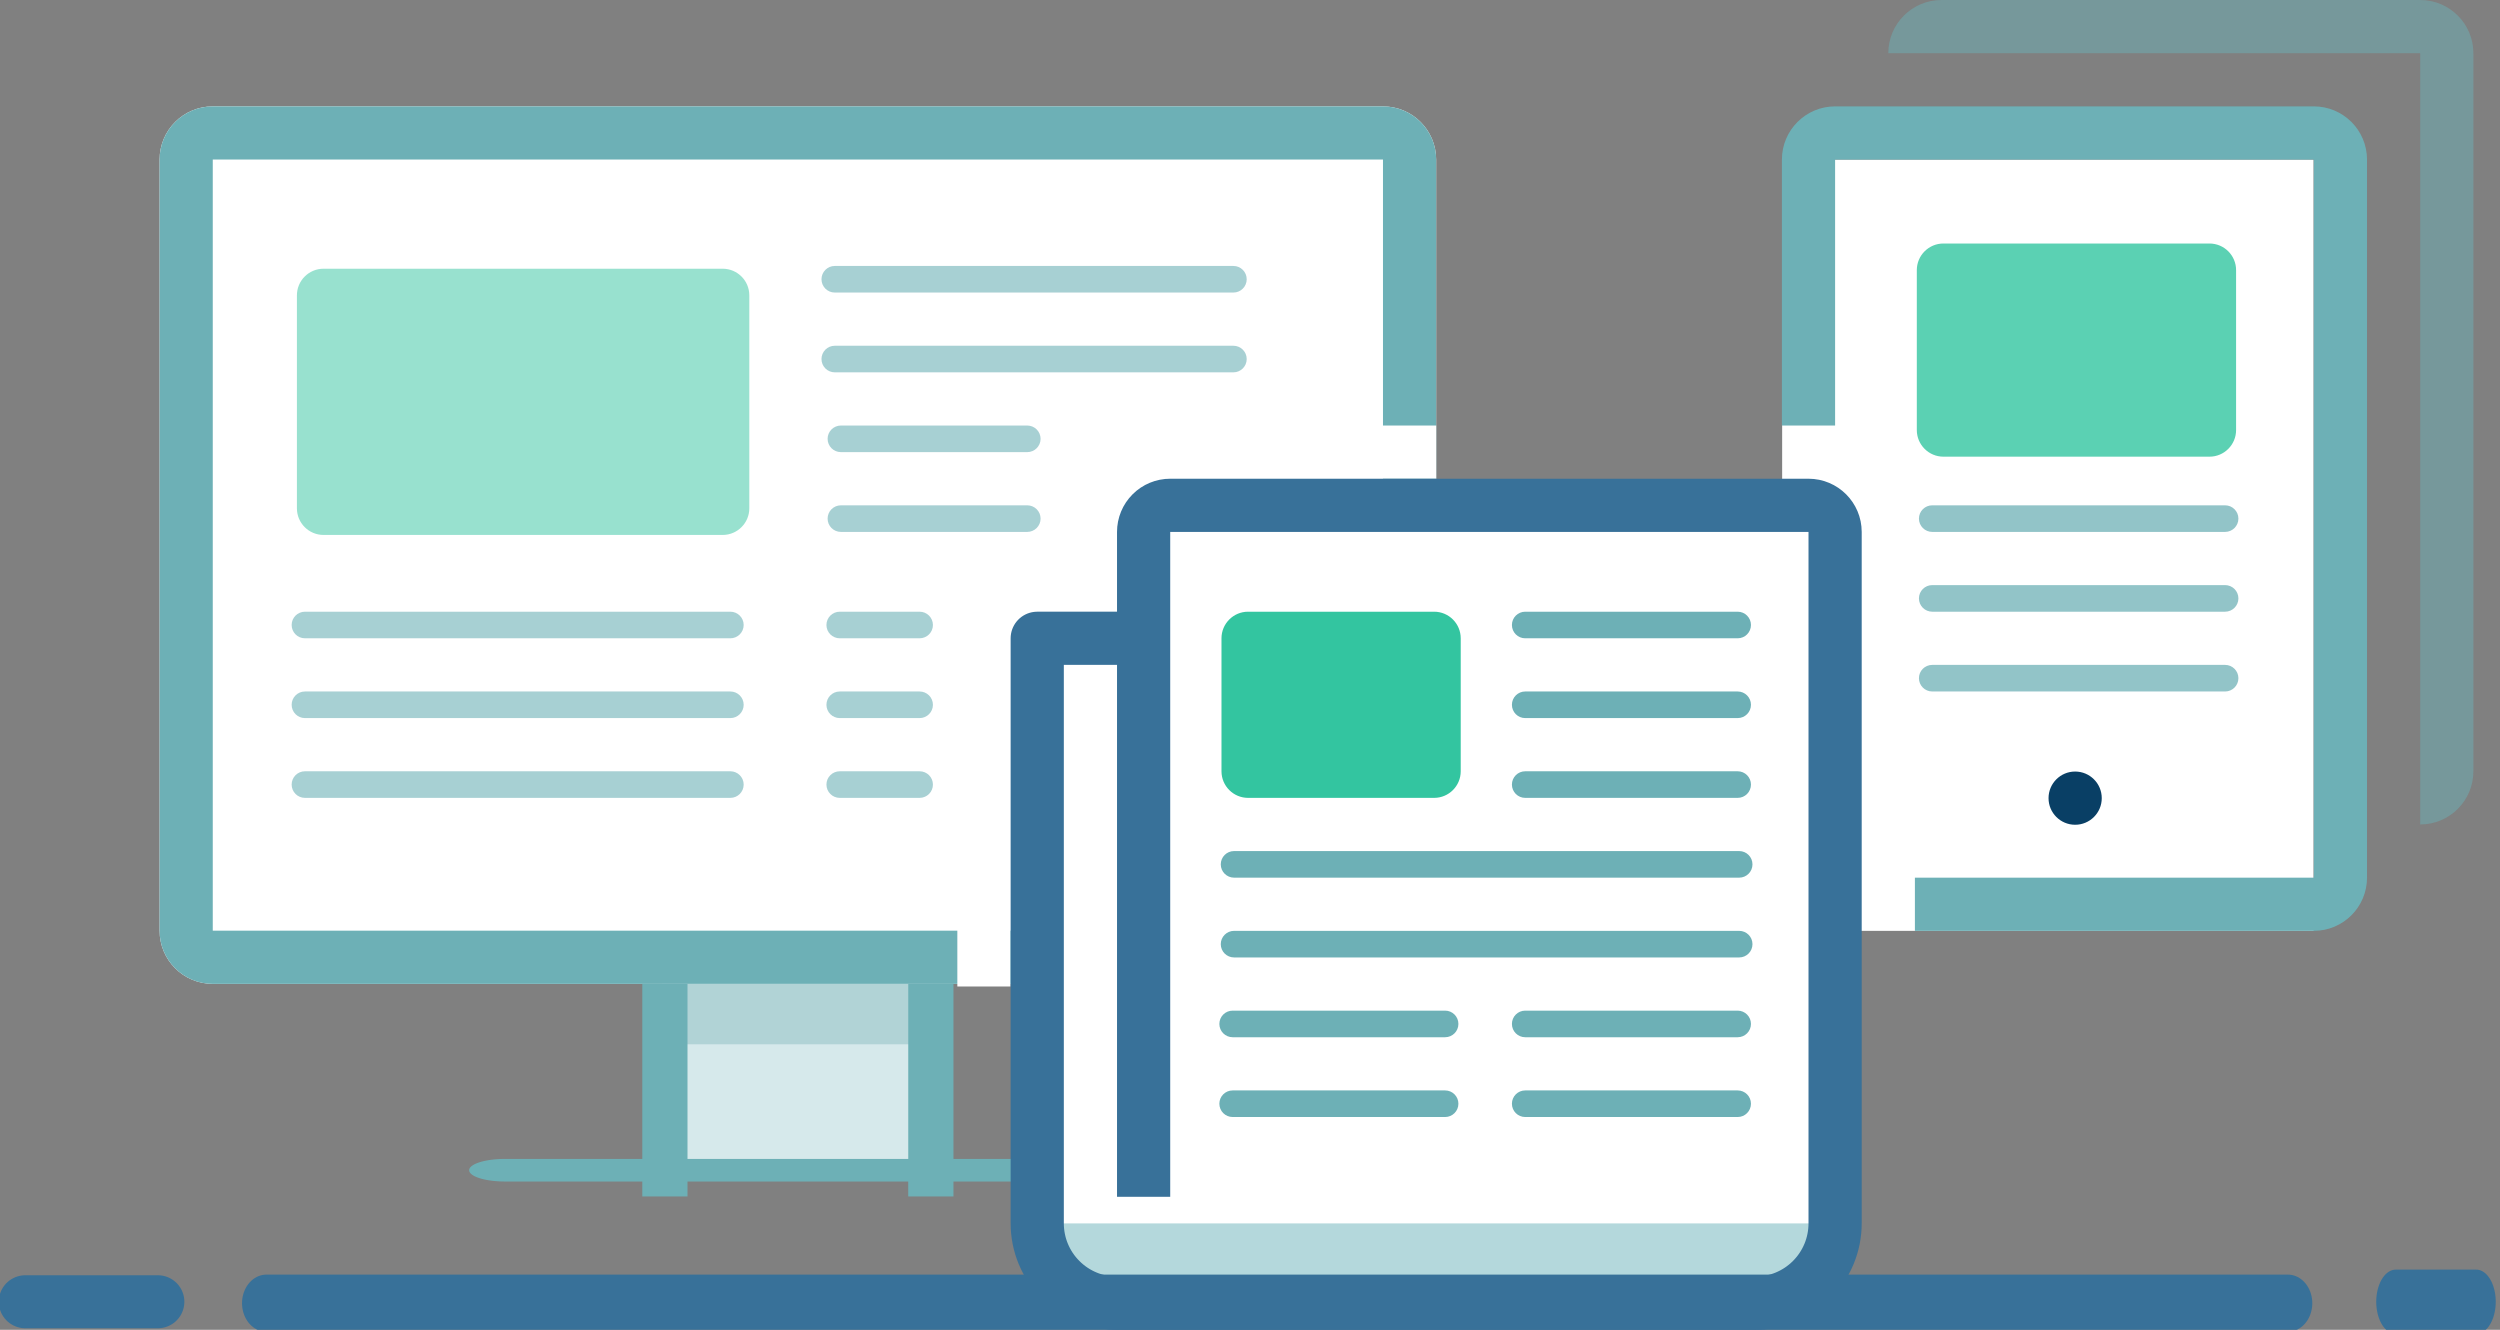
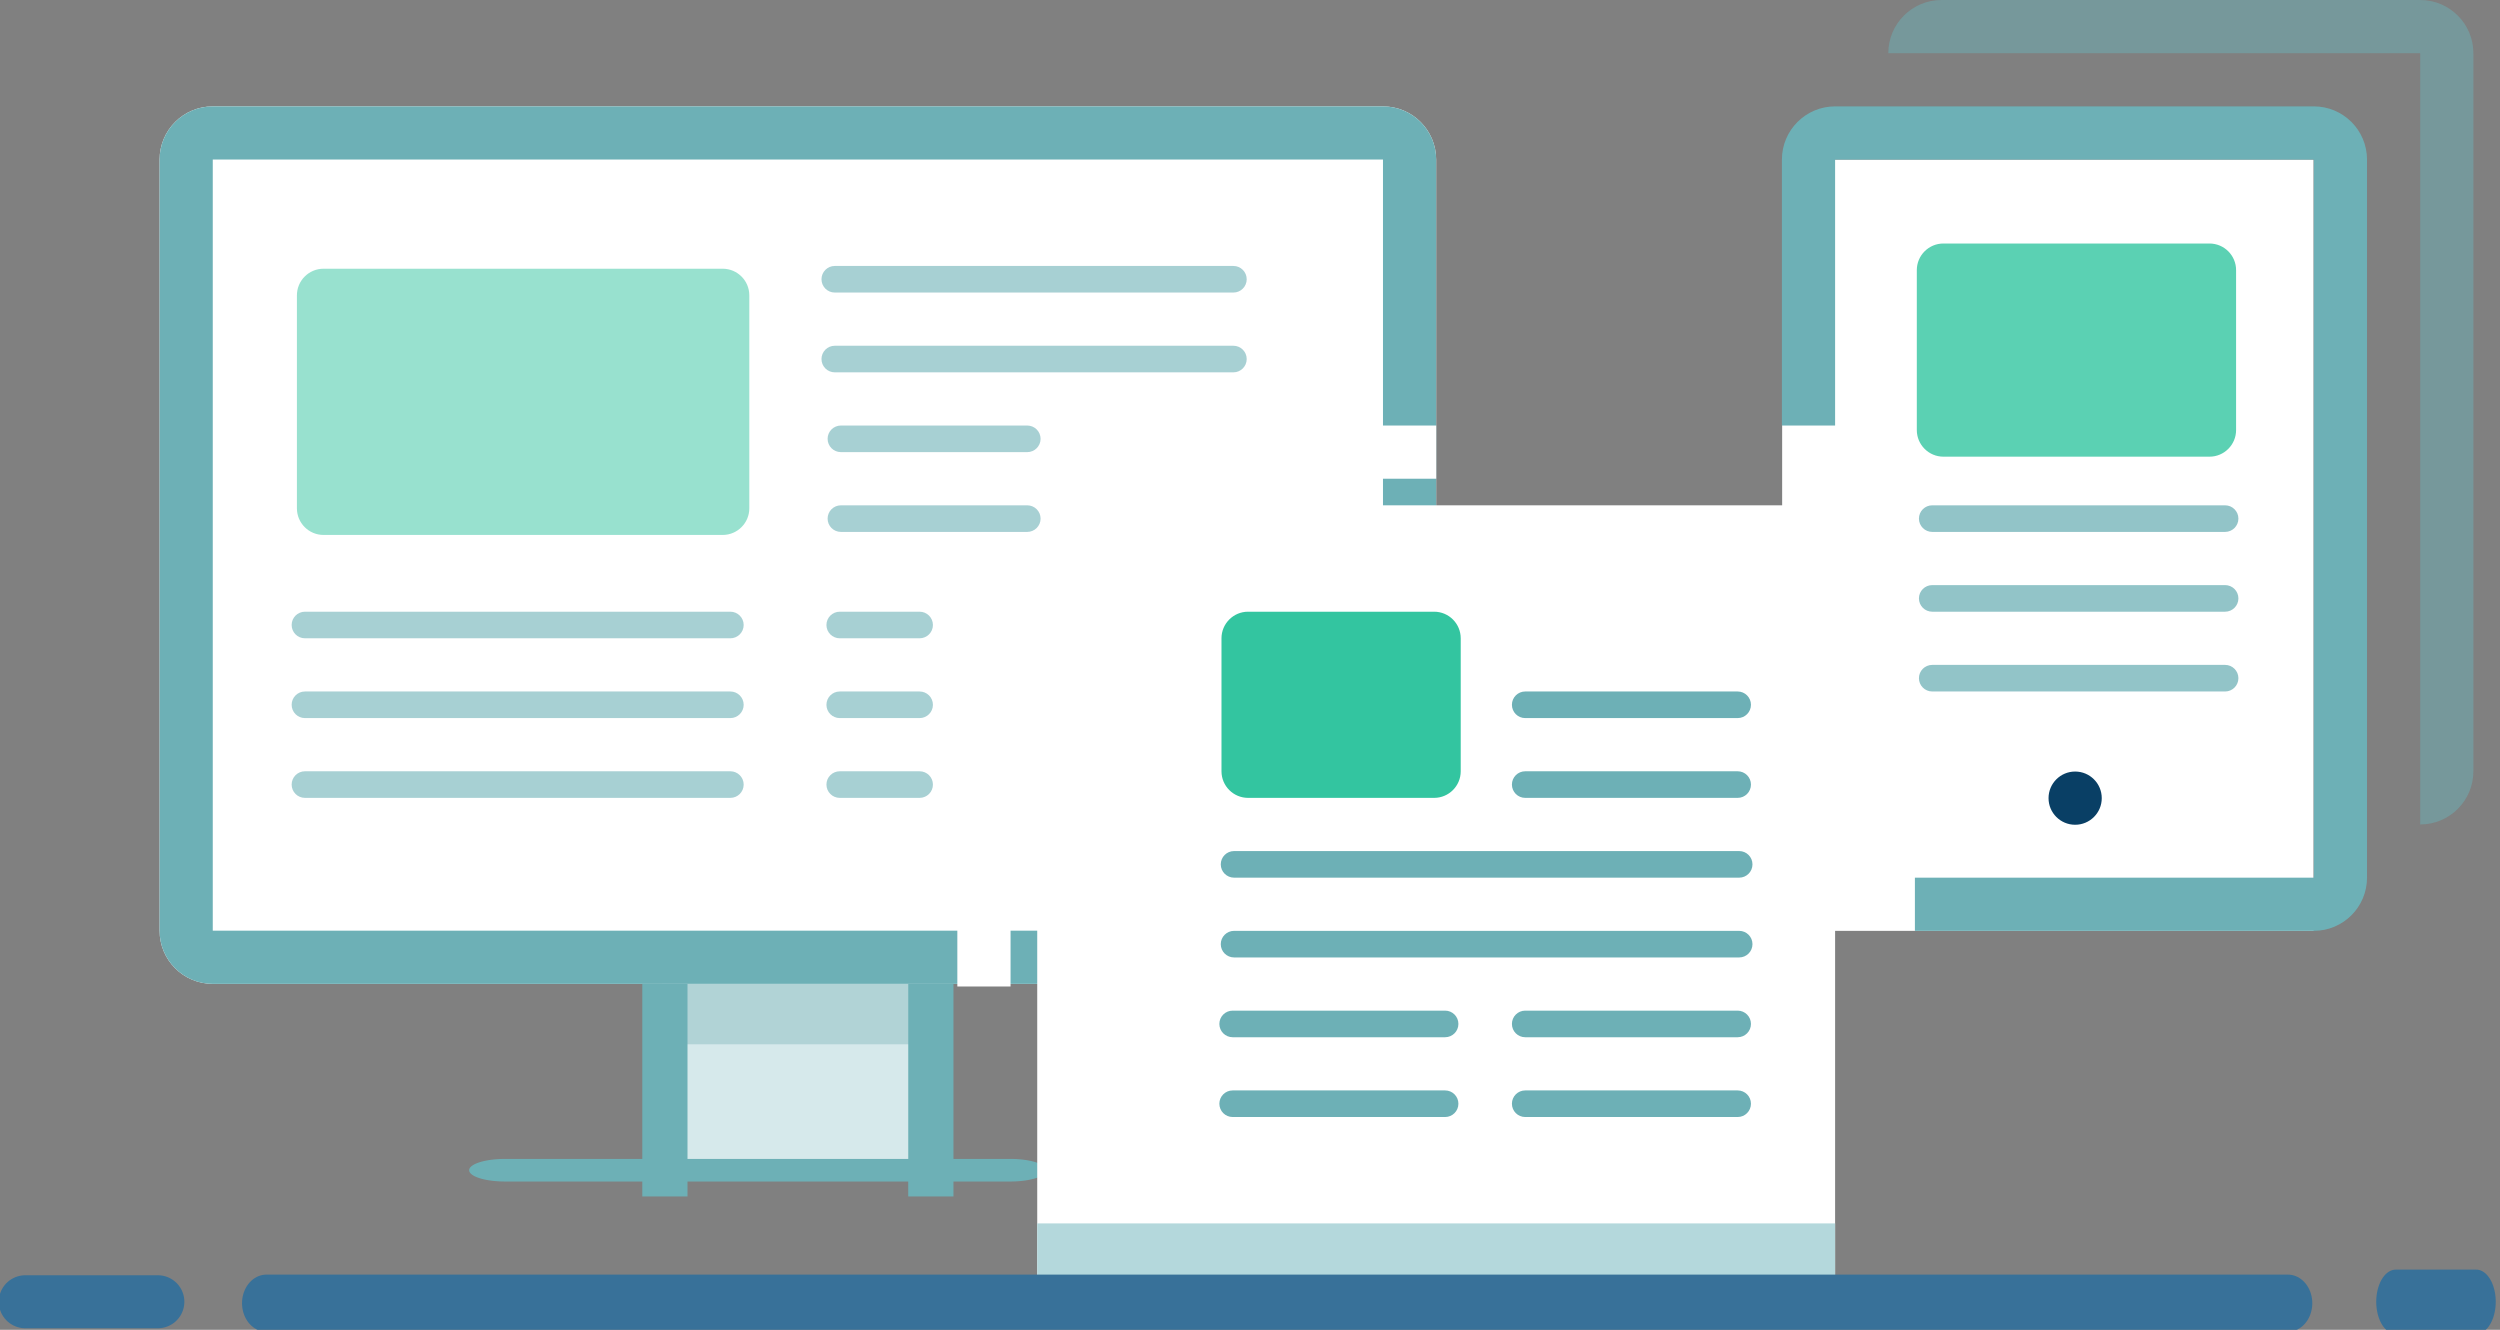
<svg xmlns="http://www.w3.org/2000/svg" width="94" height="50" viewBox="0 0 94 50" version="1.1" xml:space="preserve" style="fill-rule:evenodd;clip-rule:evenodd;stroke-linejoin:round;stroke-miterlimit:1.5;">
  <rect x="0" y="0" width="94" height="50" fill="#808080" stroke="none" />
  <g id="Cope" transform="matrix(1,0,0,1,2,3)">
    <g transform="matrix(1.044,0,0,1,-2,-3)">
      <rect x="0" y="0" width="90" height="50" style="fill:none;" />
    </g>
    <g transform="matrix(0.07,0,0,0.09,3.845,-13.292)">
      <rect x="272" y="515" width="142" height="89" style="fill:rgb(214,233,235);" />
    </g>
    <g transform="matrix(0.278,0,0,0.429,-67.278,-228.857)">
      <rect x="325" y="611" width="36" height="7" style="fill:rgb(162,201,205);fill-opacity:0.71;" />
    </g>
    <g transform="matrix(1,0,0,1.014,0,-0.521)">
      <path d="M52,3.472C52,2.384 51.104,1.5 50,1.5L6,1.5C4.896,1.5 4,2.384 4,3.472L4,32.066C4,33.155 4.896,34.038 6,34.038L50,34.038C51.104,34.038 52,33.155 52,32.066L52,3.472Z" style="fill:white;" />
      <path d="M52,3.472C52,2.384 51.104,1.5 50,1.5L6,1.5C4.896,1.5 4,2.384 4,3.472L4,32.066C4,33.155 4.896,34.038 6,34.038L50,34.038C51.104,34.038 52,33.155 52,32.066L52,3.472ZM50,3.472C50,3.472 6,3.472 6,3.472C6,3.472 6,32.066 6,32.066C6,32.066 50,32.066 50,32.066L50,3.472Z" style="fill:rgb(109,176,182);" />
    </g>
    <g transform="matrix(6.66,0,0,29,-261.331,-403)">
      <rect x="49" y="14" width="3" height="1" style="fill:white;" />
    </g>
    <g transform="matrix(1,0,0,1,-281,-254)">
      <path d="M346,267L346,257C346,255.896 346.896,255 348,255L366,255C367.104,255 368,255.896 368,257L368,284C368,285.104 367.104,286 366,286L351,286L351,284L366,284L366,257C366,257 348,257 348,257L348,267L346,267Z" style="fill:rgb(109,176,182);" />
    </g>
    <g transform="matrix(1,0,0,1,-716,-203)">
      <path d="M805,202L785,202C785,200.896 785.896,200 787,200L805,200C806.104,200 807,200.896 807,202L807,229C807,230.104 806.104,231 805,231L805,202Z" style="fill:rgb(109,176,182);fill-opacity:0.5;" />
    </g>
    <g transform="matrix(1,0,0,1,-1155,-423)">
      <g opacity="0.75">
        <g transform="matrix(0.429,0,0,0.5,1075.86,267)">
          <path d="M376,351C376,350.448 375.477,350 374.833,350L349.167,350C348.523,350 348,350.448 348,351C348,351.552 348.523,352 349.167,352L374.833,352C375.477,352 376,351.552 376,351Z" style="fill:rgb(109,176,182);" />
        </g>
        <g transform="matrix(0.429,0,0,0.5,1075.86,270)">
          <path d="M376,351C376,350.448 375.477,350 374.833,350L349.167,350C348.523,350 348,350.448 348,351C348,351.552 348.523,352 349.167,352L374.833,352C375.477,352 376,351.552 376,351Z" style="fill:rgb(109,176,182);" />
        </g>
        <g transform="matrix(0.429,0,0,0.5,1075.86,264)">
          <path d="M376,351C376,350.448 375.477,350 374.833,350L349.167,350C348.523,350 348,350.448 348,351C348,351.552 348.523,352 349.167,352L374.833,352C375.477,352 376,351.552 376,351Z" style="fill:rgb(109,176,182);" />
        </g>
      </g>
      <g transform="matrix(0.343,0,0,0.229,1052.2,345.571)">
        <path d="M539,369.375C539,366.96 537.693,365 536.083,365L506.917,365C505.307,365 504,366.96 504,369.375L504,395.625C504,398.04 505.307,400 506.917,400L536.083,400C537.693,400 539,398.04 539,395.625L539,369.375Z" style="fill:rgb(51,197,160);fill-opacity:0.8;" />
      </g>
    </g>
    <g transform="matrix(1,0,0,1.333,0,-14)">
      <path d="M23,36L23,42" style="fill:none;stroke:rgb(109,176,182);stroke-width:1.7px;" />
    </g>
    <g transform="matrix(1,0,0,1.333,10,-14)">
      <path d="M23,36L23,42" style="fill:none;stroke:rgb(109,176,182);stroke-width:1.7px;" />
    </g>
    <g transform="matrix(6.12323e-17,1,-3.167,1.93902e-16,150,18)">
      <path d="M23,36L23,42" style="fill:none;stroke:rgb(109,176,182);stroke-width:0.85px;stroke-linecap:round;" />
    </g>
    <g transform="matrix(0.667,0,0,0.667,25,6.667)">
      <circle cx="76.5" cy="30.5" r="1.5" style="fill:rgb(9,63,101);" />
    </g>
    <path d="M37,46L37,21L41,21L41,16L67,16L67,46L37,46Z" style="fill:white;" />
    <g transform="matrix(1,0,0,2,0,-15)">
      <rect x="49" y="14" width="3" height="1" style="fill:white;" />
    </g>
    <g transform="matrix(0.667,0,0,3,1.313,-10.908)">
      <rect x="49" y="14" width="3" height="1" style="fill:white;" />
    </g>
    <g transform="matrix(1,0,0,1,-1181,-409)">
      <g>
        <g transform="matrix(0.714,0,0,0.5,976.429,266)">
          <path d="M376,351C376,350.448 375.686,350 375.3,350L348.7,350C348.314,350 348,350.448 348,351C348,351.552 348.314,352 348.7,352L375.3,352C375.686,352 376,351.552 376,351Z" style="fill:rgb(109,176,182);" />
        </g>
        <g transform="matrix(0.321,0,0,0.5,1113.14,269)">
          <path d="M376,351C376,350.448 375.303,350 374.444,350L349.556,350C348.697,350 348,350.448 348,351C348,351.552 348.697,352 349.556,352L374.444,352C375.303,352 376,351.552 376,351Z" style="fill:rgb(109,176,182);" />
        </g>
        <g transform="matrix(0.714,0,0,0.5,976.429,263)">
          <path d="M376,351C376,350.448 375.686,350 375.3,350L348.7,350C348.314,350 348,350.448 348,351C348,351.552 348.314,352 348.7,352L375.3,352C375.686,352 376,351.552 376,351Z" style="fill:rgb(109,176,182);" />
        </g>
        <g transform="matrix(0.321,0,0,0.5,1124.14,269)">
          <path d="M376,351C376,350.448 375.303,350 374.444,350L349.556,350C348.697,350 348,350.448 348,351C348,351.552 348.697,352 349.556,352L374.444,352C375.303,352 376,351.552 376,351Z" style="fill:rgb(109,176,182);" />
        </g>
        <g transform="matrix(0.321,0,0,0.5,1124.14,254)">
-           <path d="M376,351C376,350.448 375.303,350 374.444,350L349.556,350C348.697,350 348,350.448 348,351C348,351.552 348.697,352 349.556,352L374.444,352C375.303,352 376,351.552 376,351Z" style="fill:rgb(109,176,182);" />
-         </g>
+           </g>
        <g transform="matrix(0.321,0,0,0.5,1113.14,272)">
          <path d="M376,351C376,350.448 375.303,350 374.444,350L349.556,350C348.697,350 348,350.448 348,351C348,351.552 348.697,352 349.556,352L374.444,352C375.303,352 376,351.552 376,351Z" style="fill:rgb(109,176,182);" />
        </g>
        <g transform="matrix(0.321,0,0,0.5,1124.14,272)">
          <path d="M376,351C376,350.448 375.303,350 374.444,350L349.556,350C348.697,350 348,350.448 348,351C348,351.552 348.697,352 349.556,352L374.444,352C375.303,352 376,351.552 376,351Z" style="fill:rgb(109,176,182);" />
        </g>
        <g transform="matrix(0.321,0,0,0.5,1124.14,257)">
          <path d="M376,351C376,350.448 375.303,350 374.444,350L349.556,350C348.697,350 348,350.448 348,351C348,351.552 348.697,352 349.556,352L374.444,352C375.303,352 376,351.552 376,351Z" style="fill:rgb(109,176,182);" />
        </g>
        <g transform="matrix(0.321,0,0,0.5,1124.14,260)">
          <path d="M376,351C376,350.448 375.303,350 374.444,350L349.556,350C348.697,350 348,350.448 348,351C348,351.552 348.697,352 349.556,352L374.444,352C375.303,352 376,351.552 376,351Z" style="fill:rgb(109,176,182);" />
        </g>
      </g>
      <g transform="matrix(0.257,0,0,0.2,1095.4,356)">
        <path d="M539,370C539,367.24 537.257,365 535.111,365L507.889,365C505.743,365 504,367.24 504,370L504,395C504,397.76 505.743,400 507.889,400L535.111,400C537.257,400 539,397.76 539,395L539,370Z" style="fill:rgb(51,197,160);" />
      </g>
    </g>
    <g transform="matrix(1,0,0,1,-1215.98,-422)">
      <g opacity="0.6">
        <g transform="matrix(0.607,0,0,0.5,1013.71,270)">
          <path d="M376,351C376,350.448 375.631,350 375.176,350L348.824,350C348.369,350 348,350.448 348,351C348,351.552 348.369,352 348.824,352L375.176,352C375.631,352 376,351.552 376,351Z" style="fill:rgb(109,176,182);" />
        </g>
        <g transform="matrix(0.607,0,0,0.5,1013.71,267)">
          <path d="M376,351C376,350.448 375.631,350 375.176,350L348.824,350C348.369,350 348,350.448 348,351C348,351.552 348.369,352 348.824,352L375.176,352C375.631,352 376,351.552 376,351Z" style="fill:rgb(109,176,182);" />
        </g>
        <g transform="matrix(0.143,0,0,0.5,1195.29,270)">
          <path d="M376,351C376,350.448 374.432,350 372.5,350L351.5,350C349.568,350 348,350.448 348,351C348,351.552 349.568,352 351.5,352L372.5,352C374.432,352 376,351.552 376,351Z" style="fill:rgb(109,176,182);" />
        </g>
        <g transform="matrix(0.143,0,0,0.5,1195.29,267)">
          <path d="M376,351C376,350.448 374.432,350 372.5,350L351.5,350C349.568,350 348,350.448 348,351C348,351.552 349.568,352 351.5,352L372.5,352C374.432,352 376,351.552 376,351Z" style="fill:rgb(109,176,182);" />
        </g>
        <g transform="matrix(0.571,0,0,0.5,1046.16,254)">
          <path d="M376,351C376,350.448 375.608,350 375.125,350L348.875,350C348.392,350 348,350.448 348,351C348,351.552 348.392,352 348.875,352L375.125,352C375.608,352 376,351.552 376,351Z" style="fill:rgb(109,176,182);" />
        </g>
        <g transform="matrix(0.607,0,0,0.5,1013.71,273)">
          <path d="M376,351C376,350.448 375.631,350 375.176,350L348.824,350C348.369,350 348,350.448 348,351C348,351.552 348.369,352 348.824,352L375.176,352C375.631,352 376,351.552 376,351Z" style="fill:rgb(109,176,182);" />
        </g>
        <g transform="matrix(0.143,0,0,0.5,1195.29,273)">
          <path d="M376,351C376,350.448 374.432,350 372.5,350L351.5,350C349.568,350 348,350.448 348,351C348,351.552 349.568,352 351.5,352L372.5,352C374.432,352 376,351.552 376,351Z" style="fill:rgb(109,176,182);" />
        </g>
        <g transform="matrix(0.571,0,0,0.5,1046.16,257)">
          <path d="M376,351C376,350.448 375.608,350 375.125,350L348.875,350C348.392,350 348,350.448 348,351C348,351.552 348.392,352 348.875,352L375.125,352C375.608,352 376,351.552 376,351Z" style="fill:rgb(109,176,182);" />
        </g>
        <g transform="matrix(0.286,0,0,0.5,1145.57,260)">
          <path d="M376,351C376,350.448 375.216,350 374.25,350L349.75,350C348.784,350 348,350.448 348,351C348,351.552 348.784,352 349.75,352L374.25,352C375.216,352 376,351.552 376,351Z" style="fill:rgb(109,176,182);" />
        </g>
        <g transform="matrix(0.286,0,0,0.5,1145.57,263)">
          <path d="M376,351C376,350.448 375.216,350 374.25,350L349.75,350C348.784,350 348,350.448 348,351C348,351.552 348.784,352 349.75,352L374.25,352C375.216,352 376,351.552 376,351Z" style="fill:rgb(109,176,182);" />
        </g>
      </g>
      <g transform="matrix(0.486,0,0,0.286,980.2,324.714)">
        <path d="M539,368.5C539,366.568 538.077,365 536.941,365L506.059,365C504.923,365 504,366.568 504,368.5L504,396.5C504,398.432 504.923,400 506.059,400L536.941,400C538.077,400 539,398.432 539,396.5L539,368.5Z" style="fill:rgb(51,197,160);fill-opacity:0.5;" />
      </g>
    </g>
    <g transform="matrix(1,0,0,0.75,-281,-179)">
      <rect x="318" y="296" width="30" height="4" style="fill:rgb(180,216,220);" />
    </g>
-     <path d="M41,42L41,17C41,16.735 41.105,16.48 41.293,16.293C41.48,16.105 41.735,16 42,16L66,16C66.552,16 67,16.448 67,17C67,21.064 67,36.436 67,43C67,43.796 66.684,44.559 66.121,45.121C65.559,45.684 64.796,46 64,46L40,46C39.204,46 38.441,45.684 37.879,45.121C37.316,44.559 37,43.796 37,43C37,36.359 37,21 37,21L41,21" style="fill:none;stroke:rgb(56,113,153);stroke-width:2px;" />
    <g transform="matrix(0.854,0,0,1,-225.124,-254)">
      <path d="M273,300L362,300" style="fill:none;stroke:rgb(56,113,153);stroke-width:2.15px;stroke-linecap:round;" />
    </g>
    <g transform="matrix(0.056,0,0,0.056,-16.337,29.146)">
      <path d="M273,300L362,300" style="fill:none;stroke:rgb(56,113,153);stroke-width:35.6px;stroke-linecap:round;" />
    </g>
    <g transform="matrix(0.034,0,0,0.056,78.798,29.146)">
      <path d="M273,300L362,300" style="fill:none;stroke:rgb(56,113,153);stroke-width:43.17px;stroke-linecap:round;" />
    </g>
  </g>
</svg>